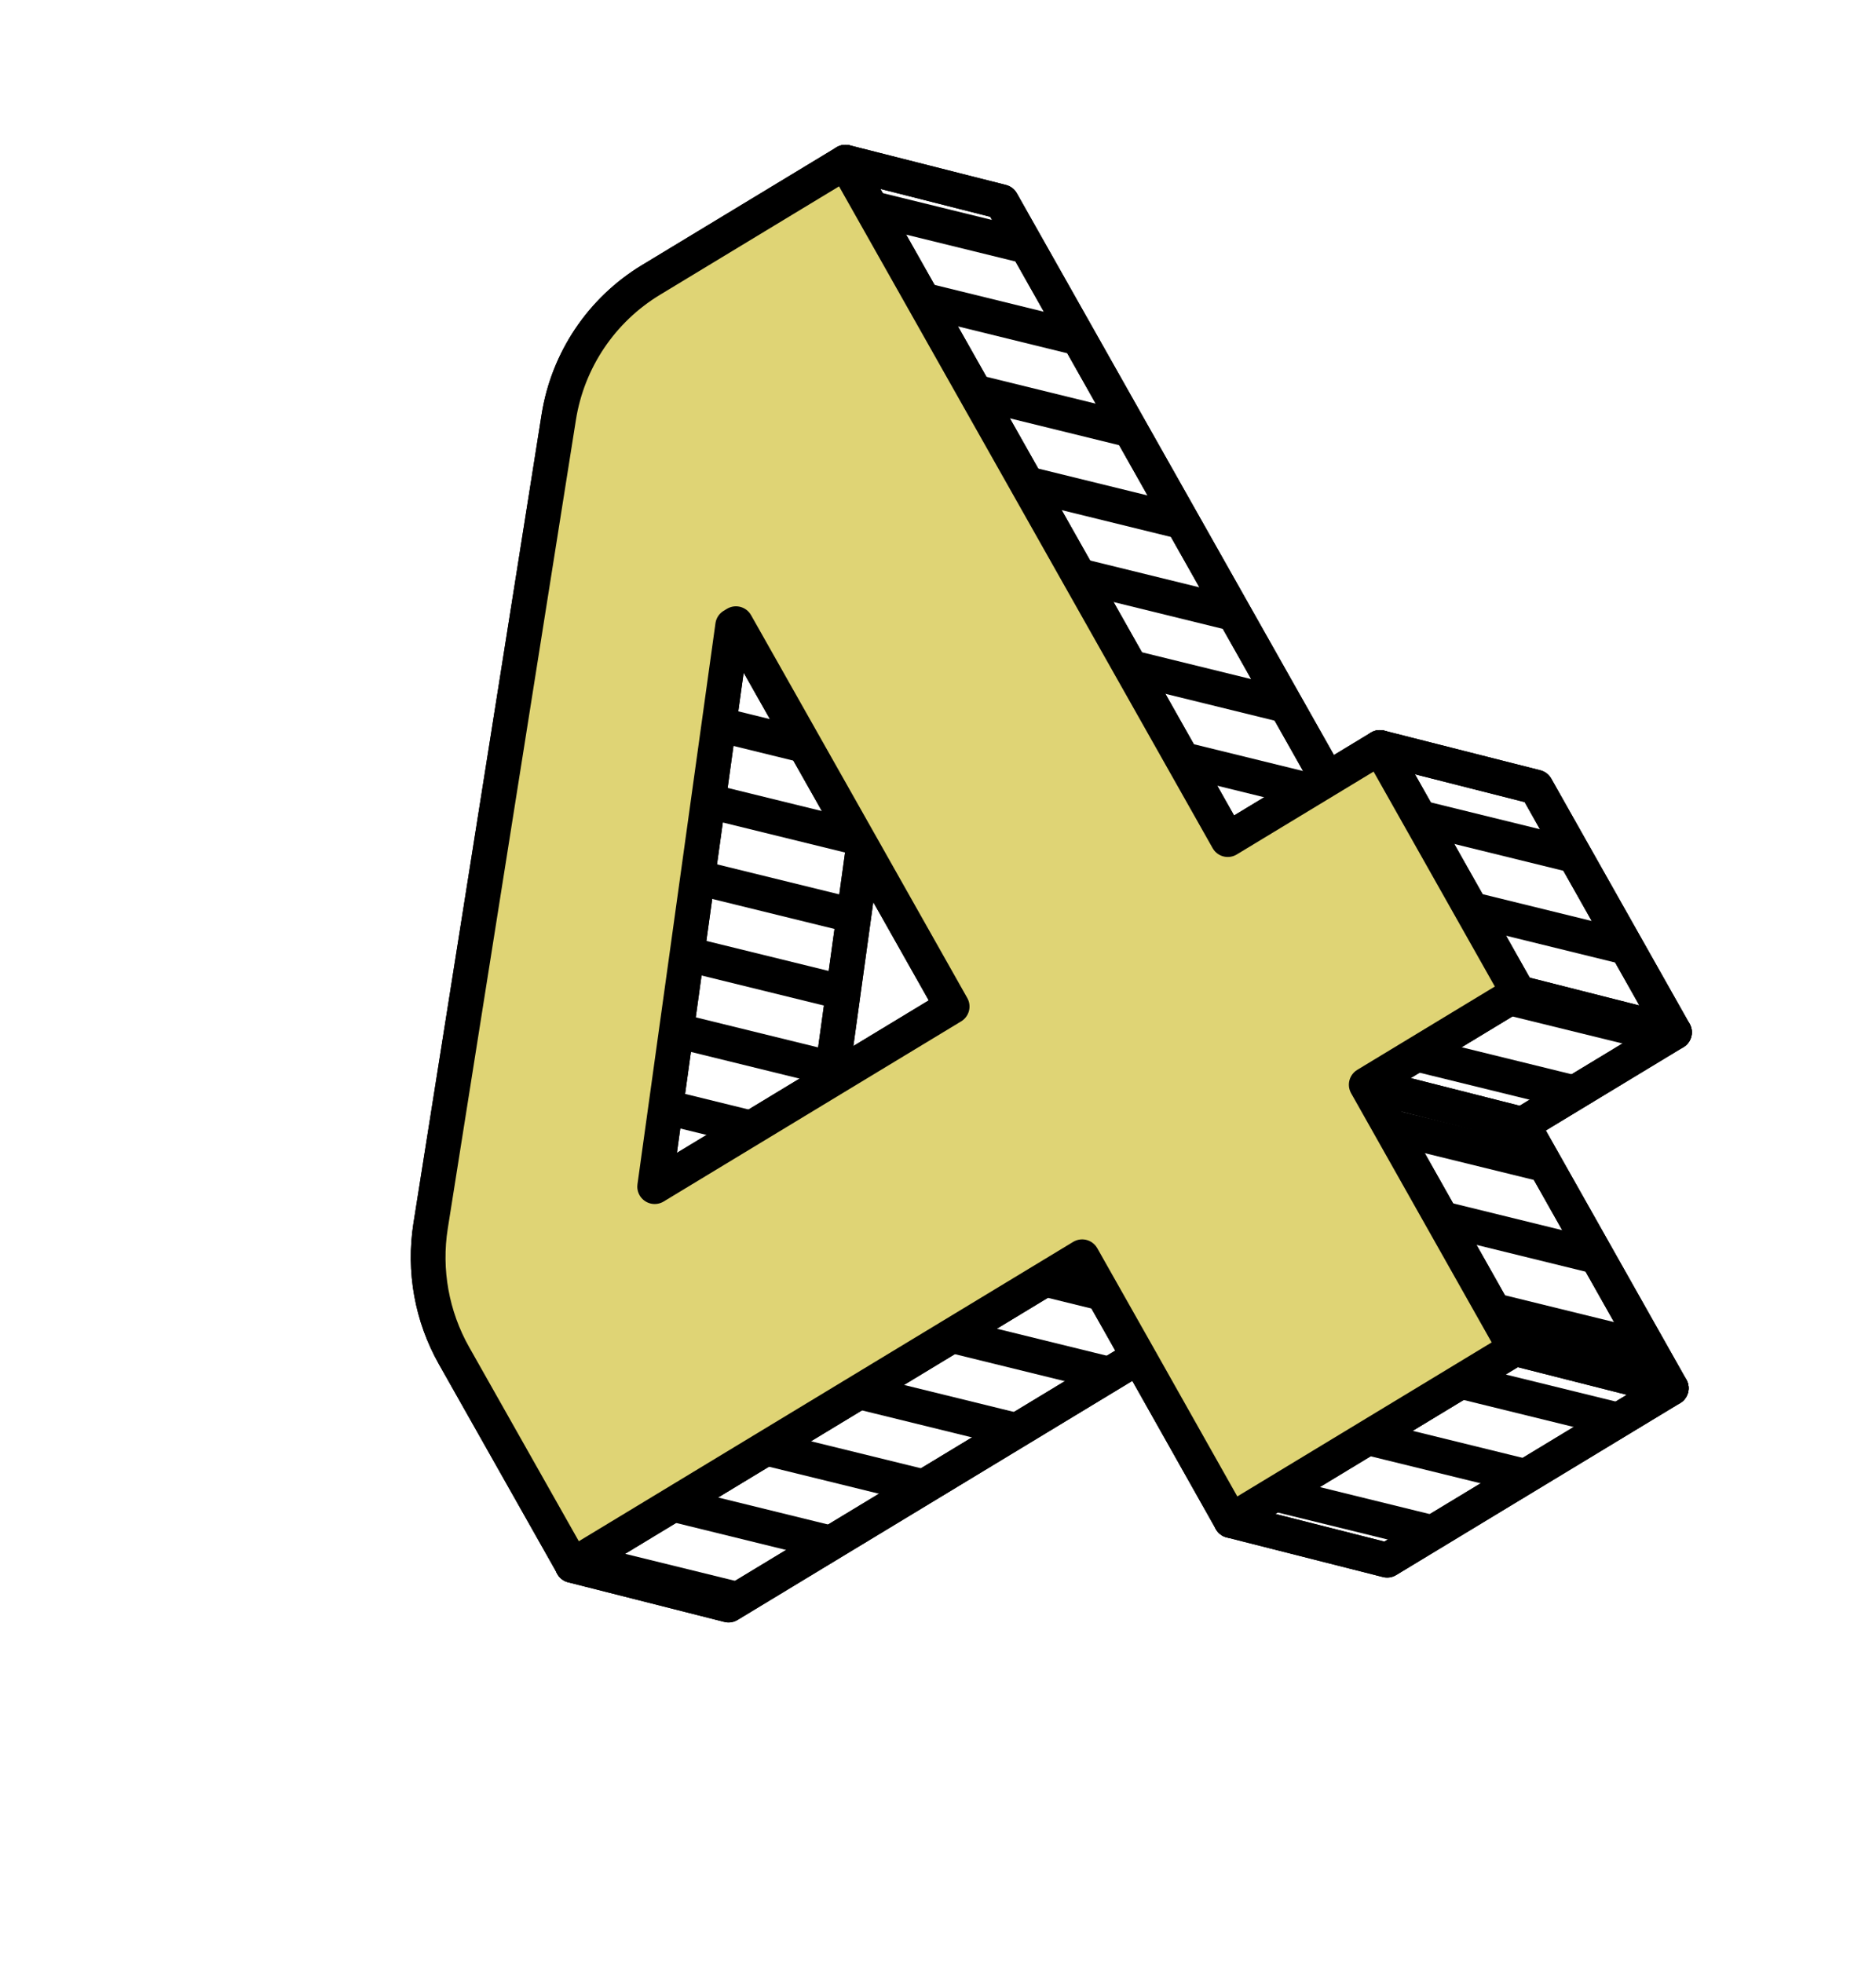
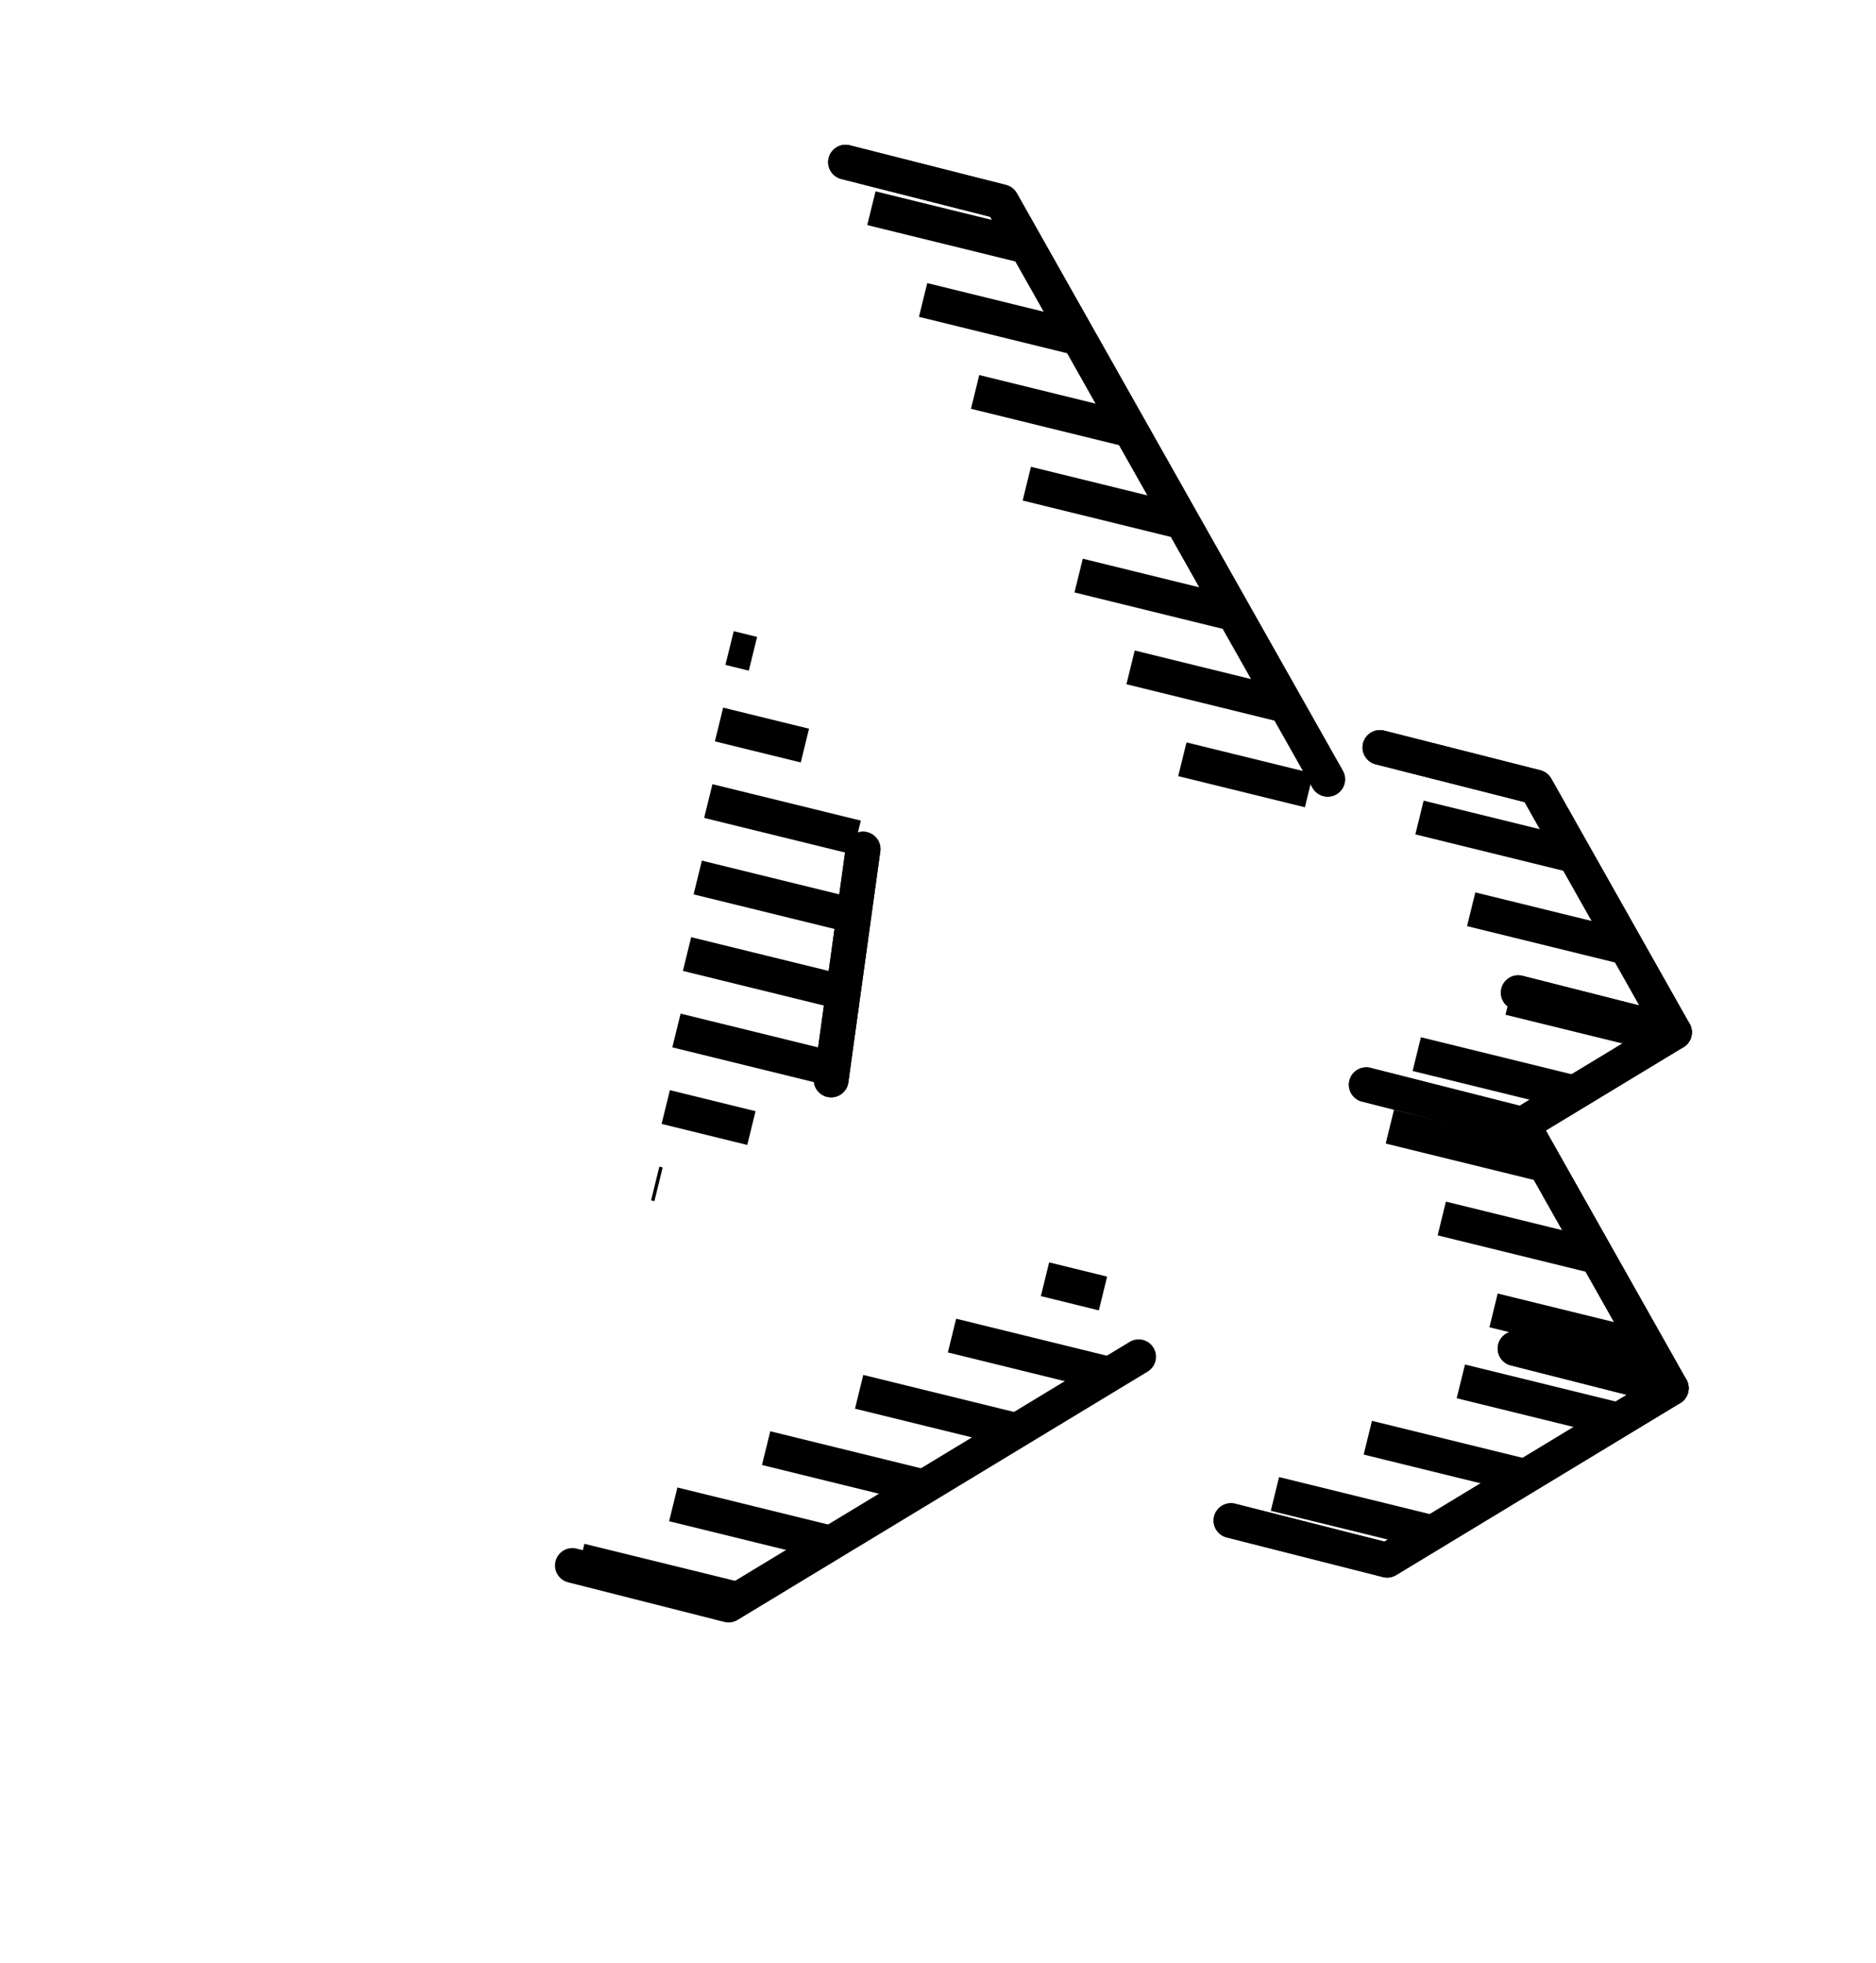
<svg xmlns="http://www.w3.org/2000/svg" width="108" height="113" viewBox="0 0 108 113" fill="none">
  <g clip-path="url(#clip0_620_1913)">
    <path d="M42.482 92.08L33.404 89.85" stroke="black" stroke-width="2" stroke-miterlimit="10" />
    <path d="M47.837 88.837L38.759 86.607" stroke="black" stroke-width="2" stroke-miterlimit="10" />
    <path d="M53.184 85.6L44.105 83.37" stroke="black" stroke-width="2" stroke-miterlimit="10" />
    <path d="M58.538 82.357L49.46 80.127" stroke="black" stroke-width="2" stroke-miterlimit="10" />
    <path d="M82.475 88.238L73.397 86.007" stroke="black" stroke-width="2" stroke-miterlimit="10" />
    <path d="M63.884 79.12L54.806 76.89" stroke="black" stroke-width="2" stroke-miterlimit="10" />
    <path d="M87.822 85L78.744 82.77" stroke="black" stroke-width="2" stroke-miterlimit="10" />
    <path d="M37.912 68.181L37.72 68.134" stroke="black" stroke-width="2" stroke-miterlimit="10" />
    <path d="M63.498 74.467L60.16 73.647" stroke="black" stroke-width="2" stroke-miterlimit="10" />
    <path d="M93.177 81.757L84.099 79.527" stroke="black" stroke-width="2" stroke-miterlimit="10" />
    <path d="M43.258 64.944L38.327 63.733" stroke="black" stroke-width="2" stroke-miterlimit="10" />
    <path d="M94.924 77.636L85.983 75.44" stroke="black" stroke-width="2" stroke-miterlimit="10" />
    <path d="M47.94 61.536L38.944 59.326" stroke="black" stroke-width="2" stroke-miterlimit="10" />
    <path d="M91.943 72.345L83.002 70.149" stroke="black" stroke-width="2" stroke-miterlimit="10" />
    <path d="M48.547 57.134L39.552 54.925" stroke="black" stroke-width="2" stroke-miterlimit="10" />
    <path d="M88.966 67.063L80.012 64.864" stroke="black" stroke-width="2" stroke-miterlimit="10" />
    <path d="M49.15 52.724L40.168 50.518" stroke="black" stroke-width="2" stroke-miterlimit="10" />
    <path d="M90.641 62.916L81.562 60.686" stroke="black" stroke-width="2" stroke-miterlimit="10" />
    <path d="M95.986 59.679L86.908 57.449" stroke="black" stroke-width="2" stroke-miterlimit="10" />
    <path d="M49.319 48.215L40.776 46.117" stroke="black" stroke-width="2" stroke-miterlimit="10" />
    <path d="M46.337 42.924L41.393 41.71" stroke="black" stroke-width="2" stroke-miterlimit="10" />
    <path d="M93.636 54.544L84.695 52.347" stroke="black" stroke-width="2" stroke-miterlimit="10" />
    <path d="M75.36 45.503L68.067 43.712" stroke="black" stroke-width="2" stroke-miterlimit="10" />
    <path d="M43.347 37.639L42.001 37.308" stroke="black" stroke-width="2" stroke-miterlimit="10" />
    <path d="M90.659 49.262L81.719 47.065" stroke="black" stroke-width="2" stroke-miterlimit="10" />
    <path d="M74.04 40.621L65.086 38.421" stroke="black" stroke-width="2" stroke-miterlimit="10" />
    <path d="M71.064 35.339L62.096 33.136" stroke="black" stroke-width="2" stroke-miterlimit="10" />
    <path d="M68.068 30.045L59.113 27.845" stroke="black" stroke-width="2" stroke-miterlimit="10" />
    <path d="M65.091 24.763L56.137 22.563" stroke="black" stroke-width="2" stroke-miterlimit="10" />
    <path d="M62.096 19.469L53.142 17.269" stroke="black" stroke-width="2" stroke-miterlimit="10" />
    <path d="M59.12 14.187L50.165 11.987" stroke="black" stroke-width="2" stroke-miterlimit="10" />
    <path d="M79.44 43.032L88.433 45.314L96.397 59.43L87.404 57.148" stroke="black" stroke-width="2" stroke-miterlimit="10" stroke-linecap="round" stroke-linejoin="round" />
    <path d="M96.396 59.43L87.646 64.73L78.653 62.448" stroke="black" stroke-width="2" stroke-miterlimit="10" stroke-linecap="round" stroke-linejoin="round" />
    <path d="M87.646 64.73L96.213 79.918L87.22 77.637" stroke="black" stroke-width="2" stroke-miterlimit="10" stroke-linecap="round" stroke-linejoin="round" />
    <path d="M96.213 79.918L79.858 89.823L70.865 87.541" stroke="black" stroke-width="2" stroke-miterlimit="10" stroke-linecap="round" stroke-linejoin="round" />
    <path d="M32.95 90.125L41.943 92.406L65.551 78.109" stroke="black" stroke-width="2" stroke-miterlimit="10" stroke-linecap="round" stroke-linejoin="round" />
    <path d="M48.676 9.335L57.668 11.617L76.429 44.856L76.434 44.864" stroke="black" stroke-width="2" stroke-miterlimit="10" stroke-linecap="round" stroke-linejoin="round" />
    <path d="M49.687 48.881L47.851 62.162L47.848 62.176" stroke="black" stroke-width="2" stroke-miterlimit="10" stroke-linecap="round" stroke-linejoin="round" />
-     <path d="M76.429 44.856L70.681 48.337L48.667 9.34L37.478 16.116C34.63 17.841 32.688 20.732 32.167 24.02L24.79 70.573C24.382 73.145 24.858 75.78 26.139 78.048L32.959 90.119L62.299 72.352L65.552 78.109L70.866 87.541L87.221 77.637L78.654 62.448L87.404 57.148L79.44 43.032L76.429 44.856ZM49.695 48.875L54.814 57.946L47.851 62.162L37.689 68.316L42.179 36.02L42.367 35.906L49.695 48.875Z" fill="#FFE42E" stroke="black" stroke-width="2" stroke-miterlimit="10" stroke-linecap="round" stroke-linejoin="round" />
    <path d="M79.44 43.032L88.433 45.314L96.397 59.43L87.404 57.148" stroke="black" stroke-width="2" stroke-miterlimit="10" stroke-linecap="round" stroke-linejoin="round" />
    <path d="M96.396 59.43L87.646 64.73L78.653 62.448" stroke="black" stroke-width="2" stroke-miterlimit="10" stroke-linecap="round" stroke-linejoin="round" />
    <path d="M87.646 64.73L96.213 79.918L87.22 77.637" stroke="black" stroke-width="2" stroke-miterlimit="10" stroke-linecap="round" stroke-linejoin="round" />
    <path d="M96.213 79.918L79.858 89.823L70.865 87.541" stroke="black" stroke-width="2" stroke-miterlimit="10" stroke-linecap="round" stroke-linejoin="round" />
-     <path d="M32.95 90.125L41.943 92.406L65.551 78.109" stroke="black" stroke-width="2" stroke-miterlimit="10" stroke-linecap="round" stroke-linejoin="round" />
    <path d="M48.676 9.335L57.668 11.617L76.429 44.856L76.434 44.864" stroke="black" stroke-width="2" stroke-miterlimit="10" stroke-linecap="round" stroke-linejoin="round" />
    <path d="M49.687 48.881L47.851 62.162L47.848 62.176" stroke="black" stroke-width="2" stroke-miterlimit="10" stroke-linecap="round" stroke-linejoin="round" />
-     <path d="M76.429 44.856L70.681 48.337L48.667 9.34L37.478 16.116C34.63 17.841 32.688 20.732 32.167 24.02L24.79 70.573C24.382 73.145 24.858 75.78 26.139 78.048L32.959 90.119L62.299 72.352L65.552 78.109L70.866 87.541L87.221 77.637L78.654 62.448L87.404 57.148L79.44 43.032L76.429 44.856ZM49.695 48.875L54.814 57.946L47.851 62.162L37.689 68.316L42.179 36.02L42.367 35.906L49.695 48.875Z" fill="#DFD475" stroke="black" stroke-width="2" stroke-miterlimit="10" stroke-linecap="round" stroke-linejoin="round" />
  </g>
  <defs>
    <clipPath id="clip0_620_1913">
      <rect width="72.67" height="87" fill="white" transform="translate(0 37.643) rotate(-31.198)" />
    </clipPath>
  </defs>
</svg>